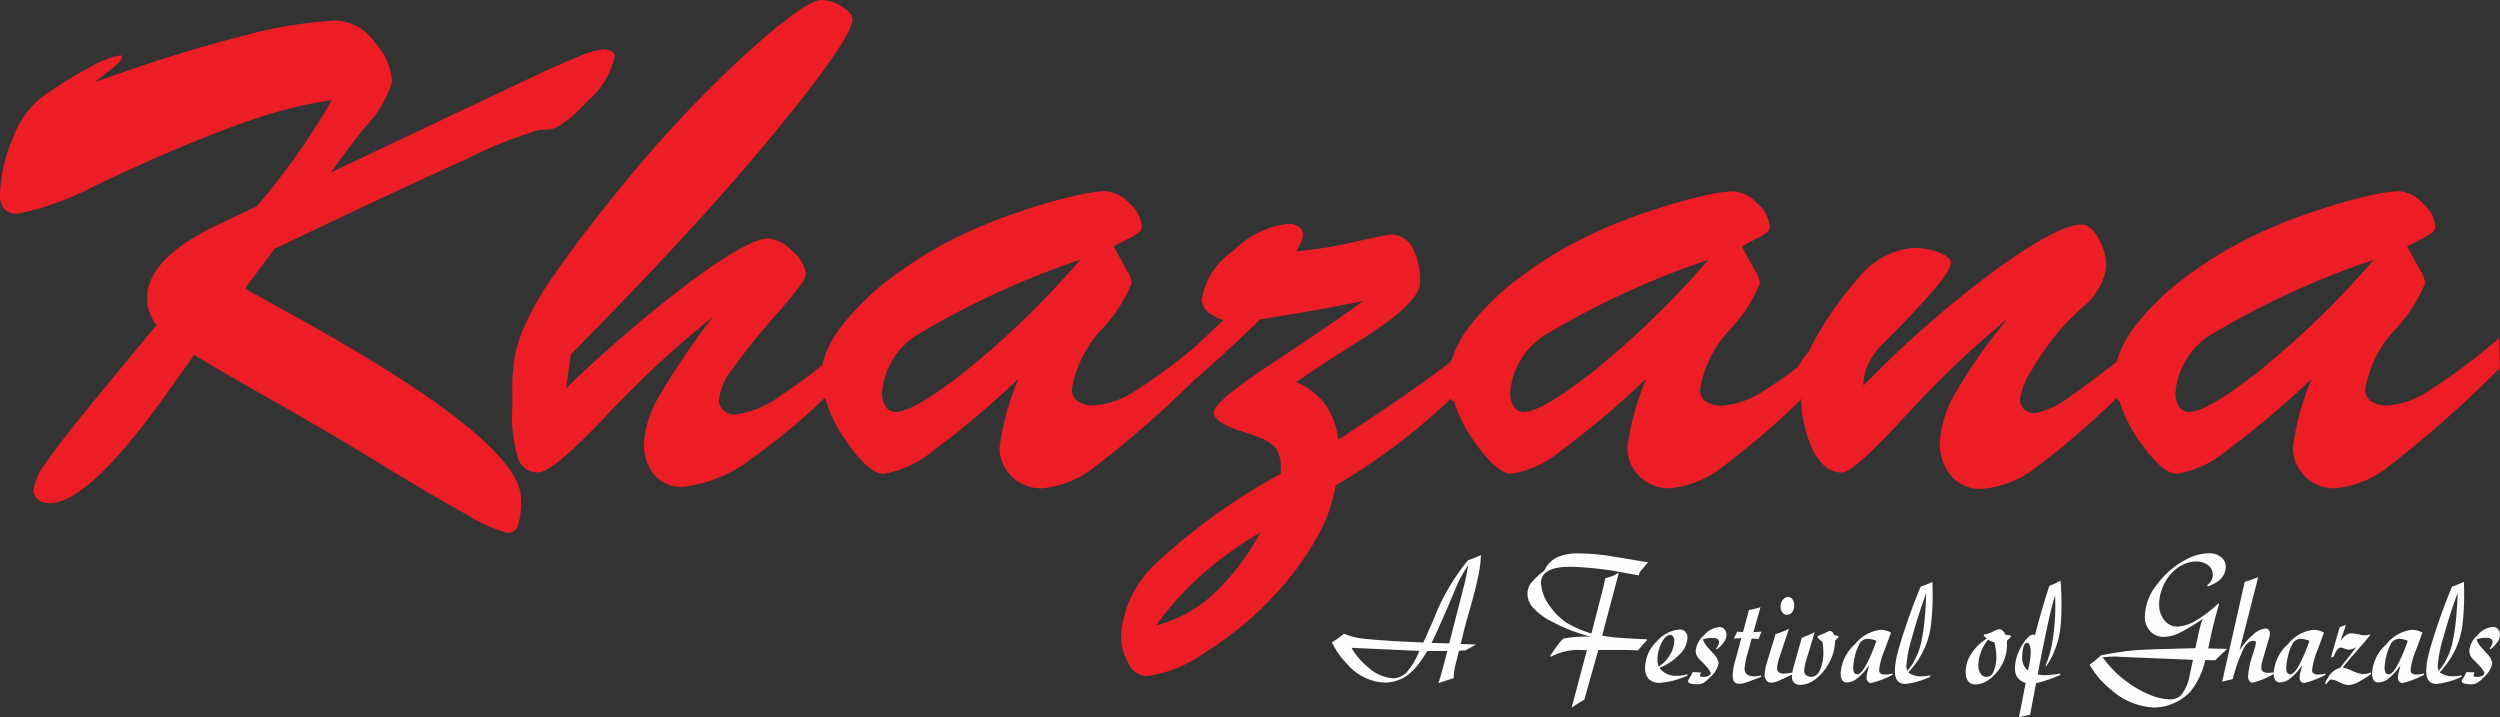
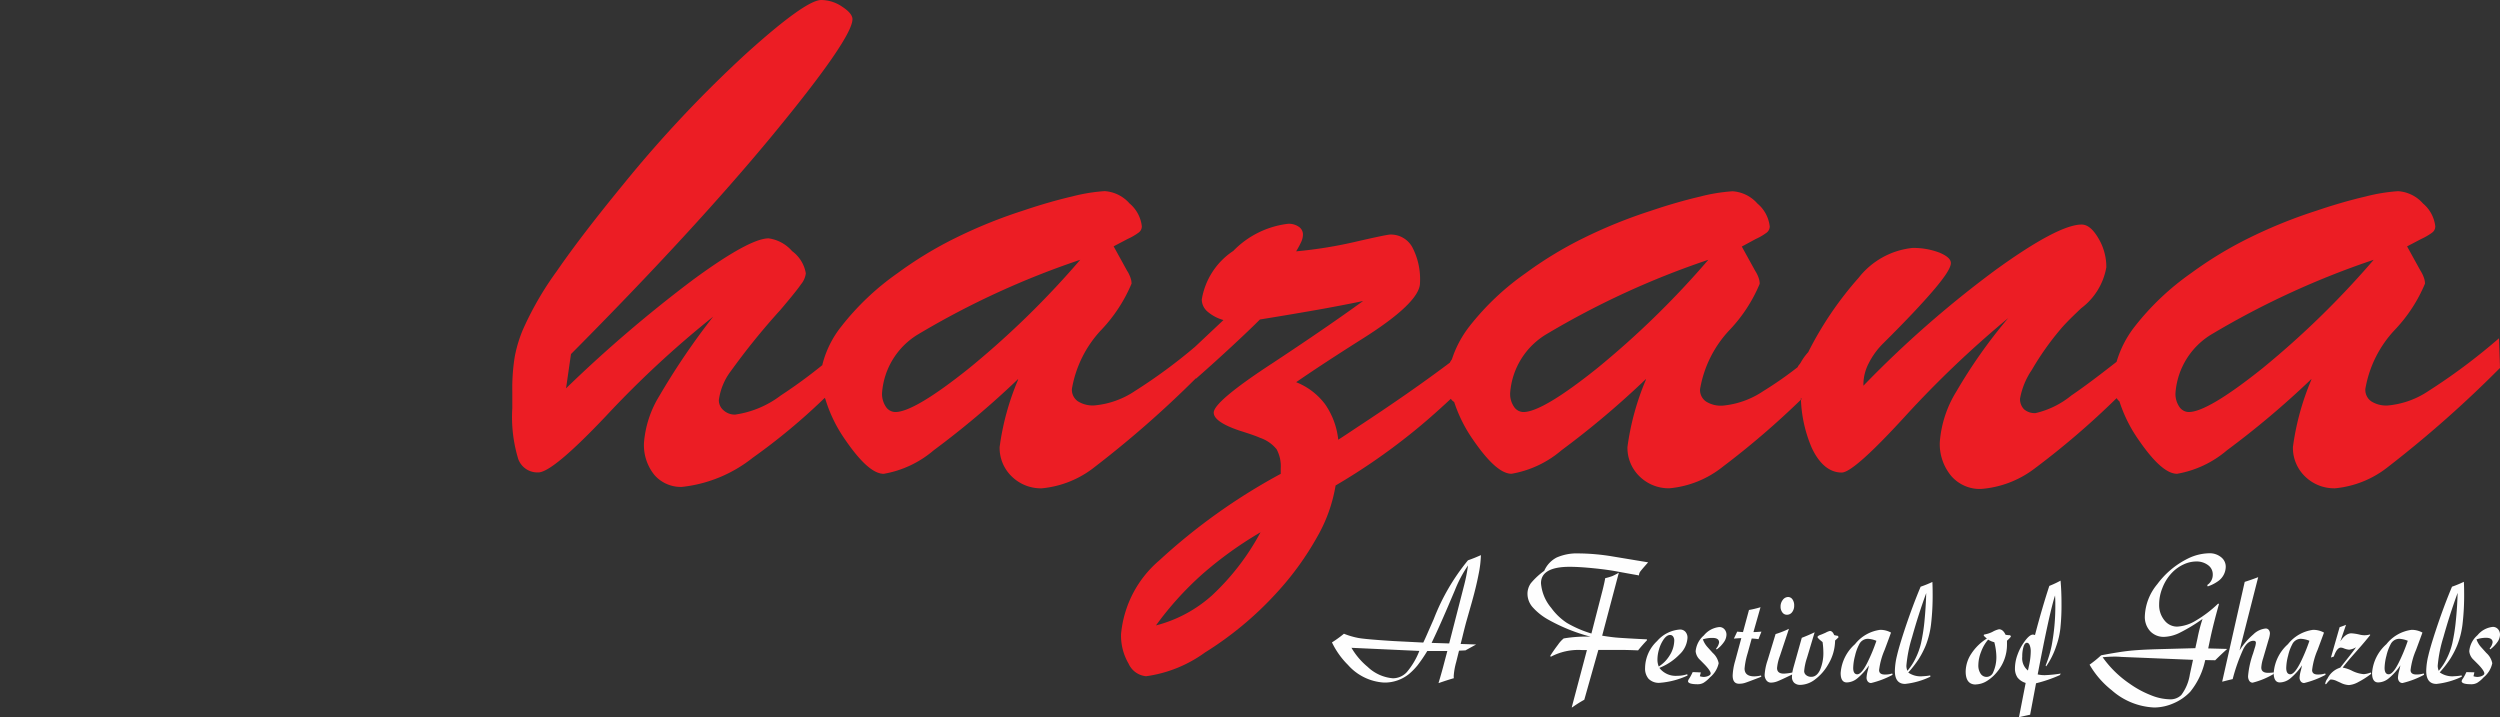
<svg xmlns="http://www.w3.org/2000/svg" width="122" height="35" viewBox="0 0 122 35">
  <rect x="0" y="0" width="122" height="35" fill="#333333" stroke="none" />
  <defs>
    <style>.a{fill:none;}.b{clip-path:url(#a);}.c{fill:#ec1d24;}.d{clip-path:url(#b);}.e{fill:#fefefe;}</style>
    <clipPath id="a">
      <path class="a" d="M0,0H30V25H0Z" />
    </clipPath>
    <clipPath id="b">
      <path class="a" d="M0,0H57V8H0Z" transform="translate(0 0)" />
    </clipPath>
  </defs>
  <g transform="translate(0 0)">
    <g transform="translate(0 1)">
      <path class="a" d="M0,0H30V25H0Z" />
      <g class="b">
-         <path class="c" d="M14.462,14.475c-1.088-.6-1.926-1.066-2.507-1.394l1.437-1.934q6.21-2.966,9.383-4.39A20.886,20.886,0,0,1,26.349,5.33h.344q.691,0,2-1.418A4,4,0,0,0,30,1.737a.278.278,0,0,0-.164-.239A.928.928,0,0,0,29.4,1.41a4.309,4.309,0,0,0-1.191.361q-.9.359-2.5,1.117L16.156,7.411q.614-.887,1.633-2.182a5.431,5.431,0,0,0,1.345-2.245,3.174,3.174,0,0,0-.861-1.935A2.437,2.437,0,0,0,16.408,0a21.622,21.622,0,0,0-4.722.8Q8.5,1.607,4.614,3.018l.856-.672A4.217,4.217,0,0,0,5.842,2a.365.365,0,0,0,.116-.231c0-.013-.009-.025-.027-.042S5.9,1.7,5.889,1.7a4.432,4.432,0,0,0-1.564.617,19.561,19.561,0,0,0-2.382,1.5A4.629,4.629,0,0,0,.59,5.846,7.143,7.143,0,0,0,0,8.494a1,1,0,0,0,.219.713.9.9,0,0,0,.669.219,14.22,14.22,0,0,0,3.839-1.41q1.689-.787,2.726-1.247,3.1-1.359,5.121-2.014a20.846,20.846,0,0,1,3.615-.869c-.484.852-1.028,1.712-1.633,2.572s-1.279,1.733-2.019,2.606l-1.182.558c-.158.075-.371.181-.651.31Q7.18,11.589,7.177,13.56a2.067,2.067,0,0,0,.107.655,2.98,2.98,0,0,0,.349.654L4.614,18.524q-1.758,2.147-2.372,3.06a2.938,2.938,0,0,0-.605,1.3.6.6,0,0,0,.214.491.866.866,0,0,0,.568.181q1.9,0,5.722-5.359.872-1.228,1.344-1.885.657.441,3.661,2.141t5.28,3.1q2.721,1.669,4.35,2.557A7.215,7.215,0,0,0,24.748,25a.519.519,0,0,0,.526-.344,3.918,3.918,0,0,0,.149-1.326q0-2.79-10.961-8.856" transform="translate(0)" />
-       </g>
+         </g>
    </g>
    <path class="c" d="M30.932,33a1.039,1.039,0,0,1-.855-.61,2.72,2.72,0,0,1-.37-1.441,5.357,5.357,0,0,1,1.866-3.6A29.2,29.2,0,0,1,37.5,23.123v-.265a1.75,1.75,0,0,0-.2-.932,1.771,1.771,0,0,0-.806-.559c-.225-.1-.546-.208-.982-.345-.851-.284-1.282-.582-1.282-.886,0-.361.973-1.177,2.891-2.428,1.737-1.146,3.216-2.162,4.4-3.02-.461.1-1.113.226-1.936.378-.924.165-1.969.342-3.1.525-.367.367-.809.789-1.391,1.328s-1.145,1.048-1.728,1.559v-.014l-.009.008v-.009a50.806,50.806,0,0,1-4.913,4.308,4.889,4.889,0,0,1-2.605,1.059,2.031,2.031,0,0,1-1.463-.576,1.933,1.933,0,0,1-.594-1.441,12.675,12.675,0,0,1,.888-3.252l.019-.068a43.011,43.011,0,0,1-4.125,3.482,5.089,5.089,0,0,1-2.436,1.147c-.5,0-1.119-.55-1.894-1.68a6.948,6.948,0,0,1-.961-1.984l-.018-.026-.01-.014a30.03,30.03,0,0,1-3.515,2.923,6.7,6.7,0,0,1-3.452,1.42,1.707,1.707,0,0,1-1.344-.584,2.316,2.316,0,0,1-.508-1.568,5.119,5.119,0,0,1,.741-2.273,34.766,34.766,0,0,1,2.634-3.882,48.734,48.734,0,0,0-5.183,4.8c-1.753,1.857-2.879,2.8-3.347,2.8A.994.994,0,0,1,.29,22.4,7.05,7.05,0,0,1,0,19.922v-.807a9.741,9.741,0,0,1,.118-1.7A6.572,6.572,0,0,1,.5,16.127a15.6,15.6,0,0,1,1.67-2.894c.815-1.182,1.884-2.576,3.266-4.26a59.8,59.8,0,0,1,5.986-6.365C13.339.878,14.569,0,15.076,0A1.836,1.836,0,0,1,16.1.328c.331.216.5.421.5.608,0,.619-1.313,2.523-3.9,5.66-2.568,3.111-5.878,6.7-9.836,10.683l-.241,1.672a65.156,65.156,0,0,1,6.213-5.31c1.818-1.333,3.053-2.009,3.67-2.009a1.849,1.849,0,0,1,1.148.622,1.688,1.688,0,0,1,.67,1.085,1.037,1.037,0,0,1-.233.533c-.155.227-.495.65-1.011,1.256a33.867,33.867,0,0,0-2.4,2.962,2.99,2.99,0,0,0-.6,1.436.642.642,0,0,0,.233.5.811.811,0,0,0,.564.206A4.8,4.8,0,0,0,13.1,19.3a24.529,24.529,0,0,0,2.03-1.483.027.027,0,0,1,0,.009h0s0,0,.006-.007a.068.068,0,0,1,.007-.011l-.007,0-.007,0a4.894,4.894,0,0,1,.927-1.877,12.782,12.782,0,0,1,2.744-2.6,18.776,18.776,0,0,1,2.82-1.714,24.047,24.047,0,0,1,3.3-1.337c.837-.284,1.645-.517,2.4-.693a8.579,8.579,0,0,1,1.586-.26,1.767,1.767,0,0,1,1.215.6,1.7,1.7,0,0,1,.6,1.122.376.376,0,0,1-.142.291,2.886,2.886,0,0,1-.545.319l-.689.362.65,1.18a1.569,1.569,0,0,1,.176.362.837.837,0,0,1,.049.277,7.441,7.441,0,0,1-1.458,2.239,5.564,5.564,0,0,0-1.453,2.9.685.685,0,0,0,.285.6,1.358,1.358,0,0,0,.806.206,4.223,4.223,0,0,0,2-.714,26.132,26.132,0,0,0,2.921-2.15l.026-.025,1.358-1.278a2.016,2.016,0,0,1-.788-.42.782.782,0,0,1-.27-.585,3.531,3.531,0,0,1,1.538-2.369,4.457,4.457,0,0,1,2.672-1.323.855.855,0,0,1,.527.147.449.449,0,0,1,.2.378.9.9,0,0,1-.071.329,4.482,4.482,0,0,1-.262.491,21.591,21.591,0,0,0,2.93-.475c.98-.226,1.557-.345,1.667-.345a1.194,1.194,0,0,1,1.068.609,3.361,3.361,0,0,1,.379,1.757c0,.64-.973,1.573-2.891,2.772-1.238.783-2.3,1.478-3.153,2.067a3.247,3.247,0,0,1,1.42,1.084,3.7,3.7,0,0,1,.635,1.723c.209-.131.571-.372.893-.588,1.73-1.134,3.263-2.2,4.559-3.177l0-.006,0-.005c.021-.038.045-.075.069-.111l.028-.042a5.232,5.232,0,0,1,.844-1.591,12.773,12.773,0,0,1,2.743-2.6,18.829,18.829,0,0,1,2.82-1.714,24.14,24.14,0,0,1,3.3-1.337c.837-.284,1.645-.517,2.4-.693a8.579,8.579,0,0,1,1.586-.26,1.767,1.767,0,0,1,1.215.6,1.7,1.7,0,0,1,.6,1.122.386.386,0,0,1-.142.291,2.869,2.869,0,0,1-.546.319L60,12.032l.65,1.18a1.588,1.588,0,0,1,.176.362.835.835,0,0,1,.047.277,7.393,7.393,0,0,1-1.457,2.239,5.564,5.564,0,0,0-1.453,2.9.685.685,0,0,0,.285.6,1.358,1.358,0,0,0,.806.206,4.223,4.223,0,0,0,2-.714,18.187,18.187,0,0,0,1.67-1.163.443.443,0,0,1,.08-.126.609.609,0,0,0,.071-.1,2.692,2.692,0,0,1,.366-.508,16.935,16.935,0,0,1,2.459-3.627A3.839,3.839,0,0,1,68.329,12.1a3.558,3.558,0,0,1,1.31.226c.38.158.564.326.564.513,0,.22-.27.646-.826,1.3s-1.37,1.519-2.459,2.6a3.706,3.706,0,0,0-.722.984,2.259,2.259,0,0,0-.261,1v.1a51.757,51.757,0,0,1,6.457-5.655c2.029-1.467,3.439-2.21,4.191-2.21.285,0,.552.217.816.664a2.733,2.733,0,0,1,.39,1.419,3.168,3.168,0,0,1-1.226,2c-.474.448-.771.748-.963.971a13.744,13.744,0,0,0-1.448,2.041,3.617,3.617,0,0,0-.574,1.4.7.7,0,0,0,.194.518.783.783,0,0,0,.565.188,4.292,4.292,0,0,0,1.747-.861c.561-.379,1.3-.932,2.207-1.643l0-.007a5.133,5.133,0,0,1,.885-1.714,12.8,12.8,0,0,1,2.743-2.6,18.886,18.886,0,0,1,2.821-1.714,24.046,24.046,0,0,1,3.3-1.337c.835-.284,1.643-.517,2.4-.693a8.578,8.578,0,0,1,1.586-.26,1.768,1.768,0,0,1,1.216.6,1.7,1.7,0,0,1,.6,1.122.379.379,0,0,1-.142.291,2.9,2.9,0,0,1-.546.319l-.688.362.65,1.18a1.6,1.6,0,0,1,.175.362.836.836,0,0,1,.048.277,7.412,7.412,0,0,1-1.458,2.239,5.568,5.568,0,0,0-1.452,2.9.685.685,0,0,0,.284.6,1.358,1.358,0,0,0,.806.206,4.223,4.223,0,0,0,2-.714,29.092,29.092,0,0,0,3.432-2.567L97,17.955a55.7,55.7,0,0,1-5.445,4.815,4.889,4.889,0,0,1-2.605,1.059,2.031,2.031,0,0,1-1.462-.576,1.933,1.933,0,0,1-.593-1.441,12.7,12.7,0,0,1,.887-3.252l.019-.068a42.79,42.79,0,0,1-4.125,3.482,5.09,5.09,0,0,1-2.435,1.147c-.5,0-1.119-.55-1.894-1.68a6.926,6.926,0,0,1-.917-1.85.7.7,0,0,1-.139-.162,39.434,39.434,0,0,1-4.009,3.44,4.931,4.931,0,0,1-2.615.992,1.843,1.843,0,0,1-1.444-.631,2.43,2.43,0,0,1-.561-1.651,5.463,5.463,0,0,1,.817-2.487A24.952,24.952,0,0,1,73,15.523a50.318,50.318,0,0,0-5.046,4.81c-1.656,1.81-2.691,2.727-3.076,2.727-.589,0-1.08-.4-1.457-1.189a6.58,6.58,0,0,1-.535-2.363l.018-.017.019-.018-.008-.011c-.011-.015-.022-.029-.033-.047,0,.018,0,.037,0,.055s0,.025,0,.037a40.457,40.457,0,0,1-3.8,3.262,4.89,4.89,0,0,1-2.606,1.059,2.027,2.027,0,0,1-1.462-.576,1.933,1.933,0,0,1-.594-1.441,12.727,12.727,0,0,1,.888-3.252l.019-.068a42.878,42.878,0,0,1-4.125,3.482,5.089,5.089,0,0,1-2.436,1.147c-.5,0-1.119-.55-1.894-1.68a6.978,6.978,0,0,1-.908-1.823.508.508,0,0,1-.163-.156c-.723.674-1.335,1.208-1.924,1.679a30.5,30.5,0,0,1-3.7,2.551,7.479,7.479,0,0,1-.9,2.512,14.368,14.368,0,0,1-1.974,2.723,16.606,16.606,0,0,1-3.5,2.916A6.367,6.367,0,0,1,30.932,33Zm5.582-7.025a18.412,18.412,0,0,0-2.857,2.059,15.642,15.642,0,0,0-2.246,2.487,6.533,6.533,0,0,0,2.744-1.474A11.845,11.845,0,0,0,36.514,25.975Zm54.329-13.3a40.782,40.782,0,0,0-7.88,3.617,3.651,3.651,0,0,0-1.8,2.894,1.114,1.114,0,0,0,.185.66.561.561,0,0,0,.465.261c.614,0,1.82-.715,3.585-2.126A43.04,43.04,0,0,0,90.843,12.67Zm-32.469,0a40.754,40.754,0,0,0-7.879,3.617,3.649,3.649,0,0,0-1.8,2.894,1.114,1.114,0,0,0,.185.66.558.558,0,0,0,.465.261c.614,0,1.82-.715,3.584-2.126A42.987,42.987,0,0,0,58.374,12.67Zm-30.652,0a40.793,40.793,0,0,0-7.879,3.617,3.65,3.65,0,0,0-1.8,2.894,1.135,1.135,0,0,0,.185.66.564.564,0,0,0,.466.261c.614,0,1.82-.715,3.584-2.126A42.921,42.921,0,0,0,27.722,12.67Z" transform="translate(25)" />
    <g transform="translate(65 27)">
      <path class="a" d="M0,0H57V8H0Z" transform="translate(0 0)" />
      <g class="d">
        <path class="e" d="M33.526,8V8l.326-1.673a.793.793,0,0,1-.4-.267.786.786,0,0,1-.122-.458,1.967,1.967,0,0,1,.122-.645,2.524,2.524,0,0,1,.332-.633c.168-.236.31-.356.423-.356a.3.3,0,0,1,.1.024c.24-.918.478-1.727.7-2.4a4.75,4.75,0,0,0,.548-.257c.031.347.046.72.046,1.109a10.8,10.8,0,0,1-.056,1.225,3.778,3.778,0,0,1-.192.836,3.86,3.86,0,0,1-.5,1.014l-.026-.044a5.435,5.435,0,0,0,.294-.97A10.276,10.276,0,0,0,35.3,2.547c0-.145,0-.309-.014-.487-.176.532-.461,1.828-.847,3.852a1.606,1.606,0,0,0,.335.037,6.4,6.4,0,0,0,.79-.079l-.04.074a6.805,6.805,0,0,1-1.165.4L34.07,7.878c-.191.04-.368.08-.543.122Zm.386-3.633c-.066,0-.121.063-.162.187a1.626,1.626,0,0,0-.064.494.761.761,0,0,0,.278.673l.059-.273A3.278,3.278,0,0,0,34.1,4.8a.816.816,0,0,0-.05-.313C34.016,4.406,33.97,4.367,33.912,4.367Zm6.223,3.159a3.345,3.345,0,0,1-2.082-.842,4.368,4.368,0,0,1-1.082-1.248,5.442,5.442,0,0,0,.563-.457c.571-.109,1.036-.183,1.382-.22s.825-.063,1.423-.08l1.793-.048.11-.5a7.434,7.434,0,0,1,.242-.926,8.272,8.272,0,0,1-1.115.674,1.847,1.847,0,0,1-.759.2.9.9,0,0,1-.674-.269,1.024,1.024,0,0,1-.268-.735,2.583,2.583,0,0,1,.609-1.569A4.127,4.127,0,0,1,41.765.26,2.441,2.441,0,0,1,42.8,0a.875.875,0,0,1,.616.213.583.583,0,0,1,.2.455.872.872,0,0,1-.366.688,1.891,1.891,0,0,1-.514.261l-.023-.069a.593.593,0,0,0,.27-.518.548.548,0,0,0-.228-.45A.927.927,0,0,0,42.175.4a1.48,1.48,0,0,0-.609.141,1.879,1.879,0,0,0-.552.386,2.229,2.229,0,0,0-.49.769,2.15,2.15,0,0,0-.158.8,1.177,1.177,0,0,0,.278.8.777.777,0,0,0,.6.283,1.937,1.937,0,0,0,.905-.29,5.806,5.806,0,0,0,1.1-.837l.036.03c-.169.6-.306,1.139-.407,1.6l-.118.561.929.025c-.183.162-.381.348-.587.553l-.488-.01a3.631,3.631,0,0,1-.735,1.552,2.433,2.433,0,0,1-.8.553A2.378,2.378,0,0,1,40.136,7.526Zm-1.91-2.483a5.919,5.919,0,0,0-.616.031,5.189,5.189,0,0,0,1.314,1.287,4.776,4.776,0,0,0,1.024.558,2.594,2.594,0,0,0,.928.207.747.747,0,0,0,.572-.21,2.22,2.22,0,0,0,.417-1l.154-.716-3.5-.143C38.4,5.046,38.3,5.043,38.226,5.043Zm-26.5,2.479H11.7l.742-2.8h-.253a2.862,2.862,0,0,0-1.515.331L10.656,5c.108-.174.232-.351.379-.544a1.455,1.455,0,0,1,.273-.3A6.506,6.506,0,0,1,12.62,4.07a8.761,8.761,0,0,1-2.081-.841,2.931,2.931,0,0,1-.76-.613,1,1,0,0,1-.238-.634.889.889,0,0,1,.168-.525,3.469,3.469,0,0,1,.649-.6,1.332,1.332,0,0,1,.606-.65,2.457,2.457,0,0,1,1.085-.2,10.525,10.525,0,0,1,1.644.147l1.735.288c-.227.257-.341.39-.381.446a.329.329,0,0,0-.065.192L14.53,1l-.6-.109c-.319-.061-.711-.115-1.2-.164C12.272.682,11.889.66,11.6.66c-.927,0-1.4.268-1.4.8a2.126,2.126,0,0,0,.5,1.205,2.935,2.935,0,0,0,.761.731,5.494,5.494,0,0,0,1.2.52l.552-2.144c.069-.284.107-.461.12-.556a3.391,3.391,0,0,0,.341-.1A2.817,2.817,0,0,0,14,.946l-.814,3.076c.321.051.584.085.8.1s.642.043,1.385.078v.047c-.16.165-.3.326-.433.491-.341-.014-.625-.022-.823-.022H13l-.686,2.431a6.277,6.277,0,0,0-.591.373ZM49.63,6.431a.988.988,0,0,1-.409-.112l-.185-.084a.7.7,0,0,0-.271-.075l-.042,0a1.317,1.317,0,0,0-.175.187c-.023.029-.039.043-.05.043s-.026-.01-.026-.031a.546.546,0,0,1,.11-.247,1.039,1.039,0,0,1,.622-.531L49.665,5c.152-.194.245-.317.31-.414a.833.833,0,0,1-.337.119.923.923,0,0,1-.279-.074.354.354,0,0,0-.128-.027c-.126,0-.24.146-.341.435l-.141.048.425-1.482c.108-.033.218-.076.312-.113l-.281.814c.168-.266.353-.4.545-.4a2.338,2.338,0,0,1,.43.07A1,1,0,0,0,50.369,4a.918.918,0,0,0,.285-.039l.013.03c-.161.2-.31.377-.444.532l-.529.6c-.192.228-.317.382-.371.456a1.687,1.687,0,0,1,.428.14,1.569,1.569,0,0,0,.6.18,1.088,1.088,0,0,0,.341-.083l.023.065a4.15,4.15,0,0,1-.624.4A1.121,1.121,0,0,1,49.63,6.431ZM22.865,6.422a.433.433,0,0,1-.307-.1.384.384,0,0,1-.11-.289,1.052,1.052,0,0,1,.007-.116c-.346.168-.583.277-.7.324a.924.924,0,0,1-.321.071A.274.274,0,0,1,21.2,6.2a.439.439,0,0,1-.085-.284,2.726,2.726,0,0,1,.146-.7l.387-1.273a4.479,4.479,0,0,0,.652-.257l-.44,1.323a2.263,2.263,0,0,0-.14.59c0,.182.111.274.331.274a2.261,2.261,0,0,0,.414-.055,2.66,2.66,0,0,1,.062-.267l.4-1.426c.213-.081.425-.172.628-.27L23.182,5.1a2.731,2.731,0,0,0-.139.649.254.254,0,0,0,.1.2.38.38,0,0,0,.25.08c.176,0,.319-.113.425-.337a2.1,2.1,0,0,0,.161-.894,3.618,3.618,0,0,0-.037-.464L23.8,4.217c-.071-.064-.106-.107-.106-.131s.043-.07.131-.1c.048-.016.144-.056.269-.112a.744.744,0,0,1,.207-.083c.083,0,.151.064.207.2a1.2,1.2,0,0,0,.188.04l.024.069c-.067.067-.12.116-.167.156a2.314,2.314,0,0,1-.341,1.174,2.374,2.374,0,0,1-.635.725A1.225,1.225,0,0,1,22.865,6.422Zm8.55-.018c-.325,0-.49-.213-.49-.632A1.622,1.622,0,0,1,31.2,4.9a2.476,2.476,0,0,1,.758-.74c-.1-.082-.153-.134-.153-.16s.03-.039.085-.047a1.392,1.392,0,0,0,.342-.118,1.14,1.14,0,0,1,.32-.127c.129,0,.237.091.32.27A1.615,1.615,0,0,0,33.1,4l.034.066a1.335,1.335,0,0,1-.193.2v.023c0,.094,0,.154,0,.179a2.062,2.062,0,0,1-.46,1.293,1.99,1.99,0,0,1-.523.473A1.085,1.085,0,0,1,31.415,6.4Zm.607-2.191a1.951,1.951,0,0,0-.343.59,1.826,1.826,0,0,0-.136.656.713.713,0,0,0,.111.416.342.342,0,0,0,.289.158.352.352,0,0,0,.328-.234,1.8,1.8,0,0,0,.152-.758,3.022,3.022,0,0,0-.1-.7A1.056,1.056,0,0,1,32.022,4.214ZM55.6,6.391c-.314,0-.472-.051-.472-.152A.335.335,0,0,1,55.2,6.1a2.228,2.228,0,0,0,.158-.3H55.4l.35.009L55.706,6a.6.6,0,0,0,.185.034.551.551,0,0,0,.236-.052c.072-.035.109-.074.109-.117,0-.082-.093-.222-.277-.418L55.713,5.2a.643.643,0,0,1-.212-.421A1.156,1.156,0,0,1,55.9,4a1.116,1.116,0,0,1,.751-.408A.329.329,0,0,1,56.9,3.7a.4.4,0,0,1,.1.276.649.649,0,0,1-.124.352,1.523,1.523,0,0,1-.352.36l-.031-.042a.587.587,0,0,0,.147-.3c0-.148-.109-.222-.324-.222a1.466,1.466,0,0,0-.463.078,1.087,1.087,0,0,0,.22.373l.262.291a.9.9,0,0,1,.288.5,1.215,1.215,0,0,1-.42.687,1.509,1.509,0,0,1-.316.269A.576.576,0,0,1,55.6,6.391Zm-37.753,0c-.314,0-.472-.051-.472-.152a.326.326,0,0,1,.069-.14,2.341,2.341,0,0,0,.158-.3h.041L18,5.814,17.952,6a.6.6,0,0,0,.185.034.549.549,0,0,0,.235-.052c.072-.035.109-.074.109-.117,0-.082-.094-.222-.278-.418L17.96,5.2a.643.643,0,0,1-.212-.421,1.155,1.155,0,0,1,.4-.77A1.117,1.117,0,0,1,18.9,3.6a.325.325,0,0,1,.251.106.391.391,0,0,1,.1.276.649.649,0,0,1-.124.352,1.5,1.5,0,0,1-.352.36l-.031-.042a.592.592,0,0,0,.148-.3c0-.148-.109-.222-.324-.222A1.469,1.469,0,0,0,18.1,4.2a1.118,1.118,0,0,0,.221.373l.262.291a.9.9,0,0,1,.288.5,1.215,1.215,0,0,1-.42.687,1.556,1.556,0,0,1-.316.269A.576.576,0,0,1,17.85,6.391ZM53.9,6.375c-.333,0-.5-.214-.5-.635a3.338,3.338,0,0,1,.1-.734c.066-.286.182-.682.344-1.175.262-.8.536-1.54.814-2.2a5.543,5.543,0,0,0,.579-.239c.009.165.013.344.013.547a12.141,12.141,0,0,1-.078,1.516,4.19,4.19,0,0,1-.256,1.029,4.394,4.394,0,0,1-.346.67,5.3,5.3,0,0,1-.511.658A1.06,1.06,0,0,0,54.767,6a2.548,2.548,0,0,0,.36-.04l.01.062A3.755,3.755,0,0,1,53.9,6.375Zm1.029-4.433c-.273.745-.5,1.468-.69,2.149a6.559,6.559,0,0,0-.279,1.4.677.677,0,0,0,.05.244,2.8,2.8,0,0,0,.4-.612,3.4,3.4,0,0,0,.263-.732,9.163,9.163,0,0,0,.173-1.107C54.891,2.855,54.92,2.4,54.932,1.942ZM27.97,6.375c-.333,0-.5-.214-.5-.635a3.338,3.338,0,0,1,.1-.734c.062-.272.171-.646.343-1.175.26-.795.534-1.533.814-2.2A5.542,5.542,0,0,0,29.3,1.4c.009.182.013.366.013.547a12.141,12.141,0,0,1-.078,1.516,4.19,4.19,0,0,1-.256,1.029,4.483,4.483,0,0,1-.346.67,5.377,5.377,0,0,1-.51.658A1.058,1.058,0,0,0,28.834,6a2.575,2.575,0,0,0,.36-.04l.01.062A3.755,3.755,0,0,1,27.97,6.375ZM29,1.942c-.273.745-.5,1.468-.69,2.149a6.559,6.559,0,0,0-.279,1.4.66.66,0,0,0,.05.244,2.788,2.788,0,0,0,.4-.612,3.4,3.4,0,0,0,.264-.732,8.906,8.906,0,0,0,.172-1.107C28.958,2.859,28.987,2.406,29,1.942ZM19.864,6.366c-.206,0-.31-.135-.31-.4a2.911,2.911,0,0,1,.122-.712l.3-1.112c-.1,0-.215.011-.363.021.058-.12.11-.227.162-.339.1.01.2.017.283.022l.292-1.079a4.8,4.8,0,0,0,.563-.135l-.345,1.214c.106,0,.22-.011.391-.022l-.067.166-.078.2a3.306,3.306,0,0,0-.331-.03l-.2.725a3.564,3.564,0,0,0-.148.74c0,.254.161.382.48.382a1.607,1.607,0,0,0,.324-.044l.013.06-.086.036c-.375.145-.626.239-.726.27A.94.94,0,0,1,19.864,6.366ZM5.2,6.334v0c.116-.389.209-.72.283-1.01L5.63,4.77H4.651a7.446,7.446,0,0,1-.47.691,3.126,3.126,0,0,1-.417.427,1.887,1.887,0,0,1-1.227.421A2.551,2.551,0,0,1,.777,5.444,3.935,3.935,0,0,1,0,4.349a5.625,5.625,0,0,0,.585-.423,3.754,3.754,0,0,0,.669.2c.2.044.822.1,1.76.158l1.442.073c.059-.12.148-.316.27-.6l.242-.548A10.414,10.414,0,0,1,6.637.343C6.859.265,7.071.18,7.268.09a5.264,5.264,0,0,1-.114.94c-.075.391-.182.835-.328,1.357L6.566,3.3c-.05.18-.115.428-.2.783l-.043.17c-.016.063-.03.12-.044.172l.755.026-.519.287L6.2,4.753l-.139.561a3.334,3.334,0,0,0-.12.673c0,.026,0,.063.006.109-.214.061-.449.137-.738.238ZM.952,4.613a3.452,3.452,0,0,0,.785.926A2.028,2.028,0,0,0,2.97,6.1a.926.926,0,0,0,.682-.3,3.647,3.647,0,0,0,.612-1.035ZM6.639.594A6.083,6.083,0,0,0,6,1.8l-.351.825c-.312.727-.577,1.315-.787,1.748L5.72,4.4l.737-2.87A8.012,8.012,0,0,0,6.639.594ZM52.245,6.331a.2.2,0,0,1-.163-.075.3.3,0,0,1-.061-.2,1.638,1.638,0,0,1,.059-.331c.02-.073.04-.162.06-.256a2.983,2.983,0,0,1-.569.634.838.838,0,0,1-.514.2c-.2,0-.3-.154-.3-.458a2.069,2.069,0,0,1,.7-1.409,1.877,1.877,0,0,1,1.229-.7,1.086,1.086,0,0,1,.529.134c-.04.113-.155.424-.311.844a3.5,3.5,0,0,0-.268.984c0,.144.094.217.278.217a1.109,1.109,0,0,0,.364-.052l.017.066A4.313,4.313,0,0,1,52.245,6.331Zm-.176-2.157a.473.473,0,0,0-.41.274,2.239,2.239,0,0,0-.2.549,2.506,2.506,0,0,0-.091.6c0,.2.068.309.2.309s.3-.185.488-.565A8.453,8.453,0,0,0,52.5,4.27,1.259,1.259,0,0,0,52.069,4.173ZM47.444,6.331a.2.2,0,0,1-.163-.075.3.3,0,0,1-.061-.2,1.615,1.615,0,0,1,.06-.331c.017-.064.037-.15.059-.256a2.988,2.988,0,0,1-.568.634.841.841,0,0,1-.514.2c-.186,0-.285-.137-.3-.407l.014-.007-.013-.065a2.068,2.068,0,0,1,.694-1.388,1.877,1.877,0,0,1,1.228-.7,1.088,1.088,0,0,1,.53.134l-.024.069c-.061.165-.155.421-.288.776a3.484,3.484,0,0,0-.267.984c0,.144.093.217.277.217a1.109,1.109,0,0,0,.364-.052l.017.066A4.36,4.36,0,0,1,47.444,6.331ZM47.27,4.173a.471.471,0,0,0-.41.274,2.166,2.166,0,0,0-.2.549,2.517,2.517,0,0,0-.092.6c0,.2.068.309.2.309s.3-.19.489-.565A8.449,8.449,0,0,0,47.7,4.27,1.249,1.249,0,0,0,47.27,4.173ZM26.312,6.331a.2.2,0,0,1-.164-.075.3.3,0,0,1-.06-.2,1.639,1.639,0,0,1,.059-.331c.021-.077.041-.163.059-.256a2.987,2.987,0,0,1-.568.634.838.838,0,0,1-.514.2c-.2,0-.3-.154-.3-.458a2.068,2.068,0,0,1,.7-1.409,1.877,1.877,0,0,1,1.228-.7,1.081,1.081,0,0,1,.529.134c-.04.115-.156.43-.311.844A3.516,3.516,0,0,0,26.7,5.7c0,.144.094.217.278.217a1.1,1.1,0,0,0,.363-.052l.017.066A4.37,4.37,0,0,1,26.312,6.331Zm-.175-2.157a.471.471,0,0,0-.41.274,2.178,2.178,0,0,0-.2.549,2.506,2.506,0,0,0-.091.6c0,.2.068.309.2.309s.3-.185.489-.565a8.449,8.449,0,0,0,.444-1.069A1.249,1.249,0,0,0,26.137,4.173ZM15.984,6.322a.7.7,0,0,1-.536-.2.766.766,0,0,1-.168-.526,1.825,1.825,0,0,1,.587-1.313,1.621,1.621,0,0,1,1.118-.562.34.34,0,0,1,.264.112.424.424,0,0,1,.1.3,1.205,1.205,0,0,1-.385.8,2.784,2.784,0,0,1-.987.659,1,1,0,0,0,.868.387,1.529,1.529,0,0,0,.492-.078l.016.065A3.917,3.917,0,0,1,15.984,6.322ZM16.5,3.987c-.116,0-.231.086-.341.257a1.642,1.642,0,0,0-.2.449,1.769,1.769,0,0,0-.076.494.879.879,0,0,0,.064.339,1.636,1.636,0,0,0,.516-.517,1.4,1.4,0,0,0,.241-.748.326.326,0,0,0-.057-.2A.175.175,0,0,0,16.5,3.987ZM44.931,6.314a.191.191,0,0,1-.164-.088.4.4,0,0,1-.061-.234,4.349,4.349,0,0,1,.243-1.1l.083-.273a1.026,1.026,0,0,0,.056-.249c0-.064-.037-.1-.113-.1-.19,0-.351.127-.494.39a8.627,8.627,0,0,0-.526,1.48l-.242.058-.271.069,1.1-4.871c.21-.067.432-.144.658-.23l-.91,3.574a3.507,3.507,0,0,1,.671-.78,1.007,1.007,0,0,1,.606-.289.182.182,0,0,1,.148.069.272.272,0,0,1,.057.183,1.3,1.3,0,0,1-.067.3l-.269.919a1.815,1.815,0,0,0-.085.435c0,.17.111.257.331.257a2.44,2.44,0,0,0,.276-.018v.02q0,.026,0,.051A3.811,3.811,0,0,1,44.931,6.314ZM22.2,3a.266.266,0,0,1-.22-.113.455.455,0,0,1-.088-.287A.512.512,0,0,1,22,2.275a.328.328,0,0,1,.257-.141.256.256,0,0,1,.216.117.5.5,0,0,1,.083.3.51.51,0,0,1-.1.321A.308.308,0,0,1,22.2,3Z" />
      </g>
    </g>
  </g>
</svg>